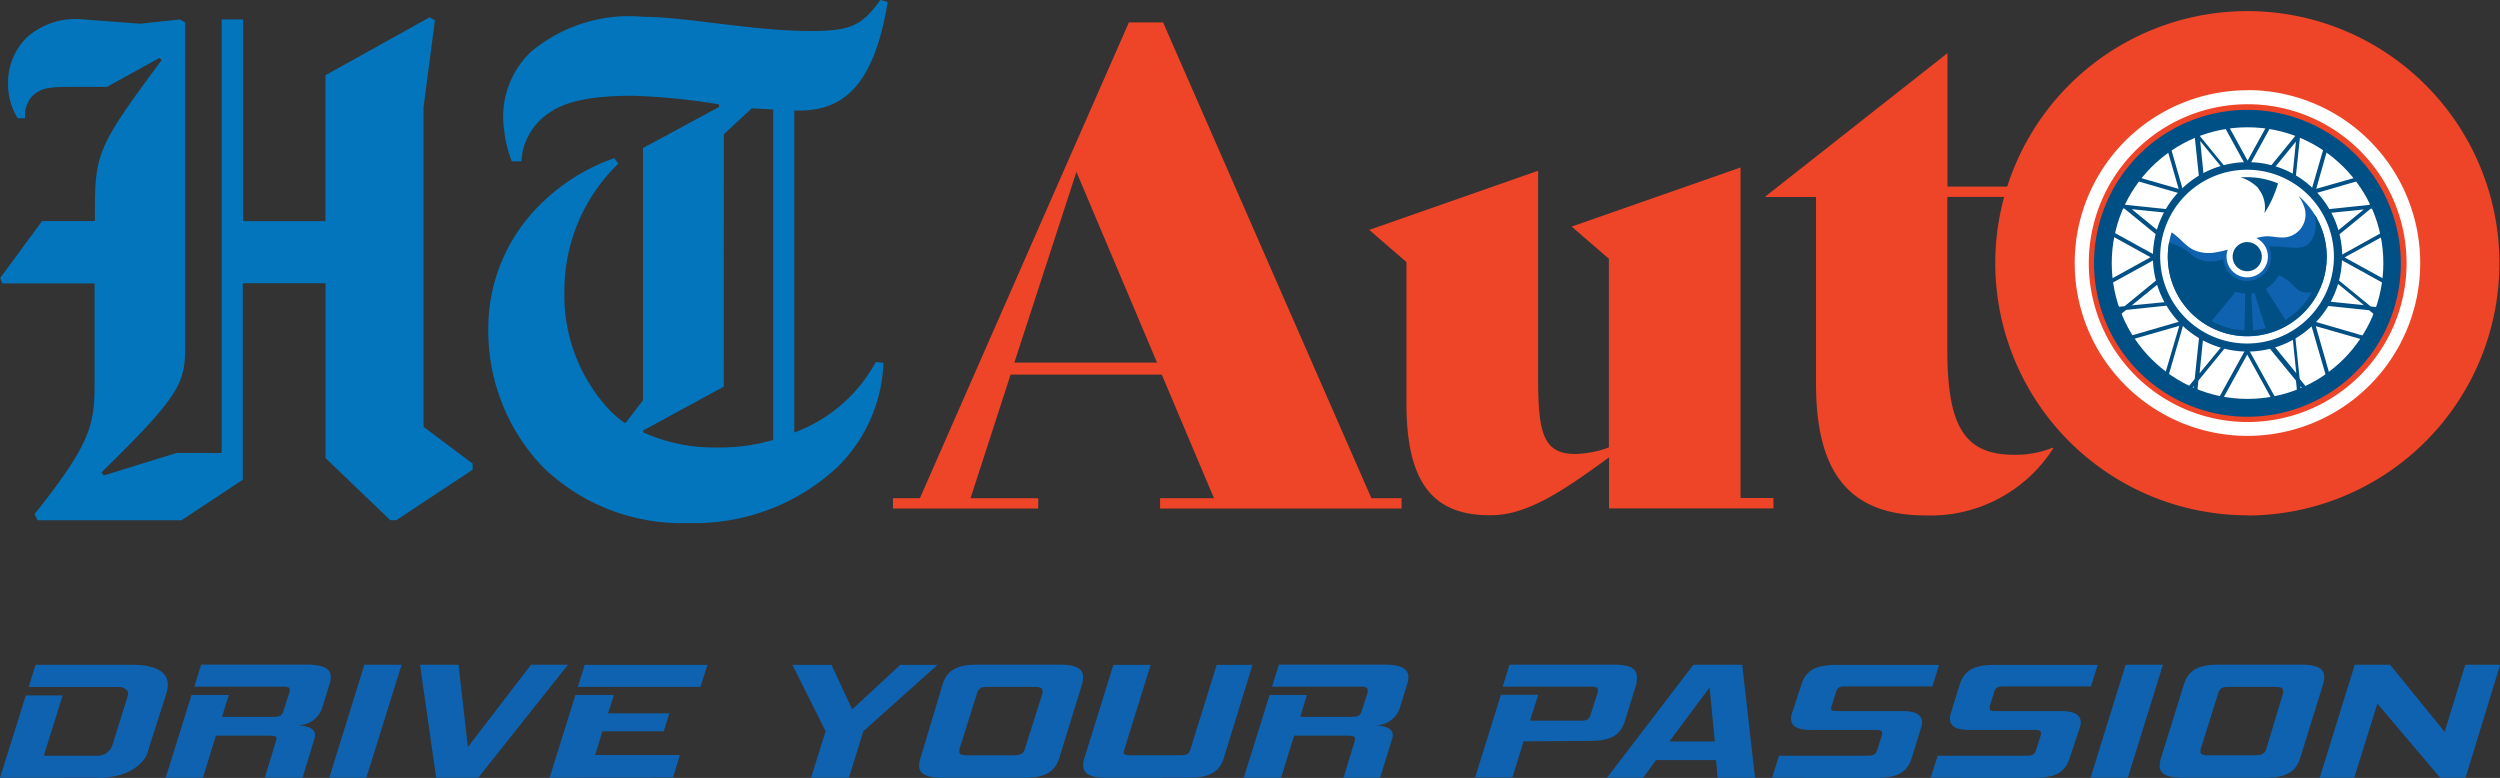
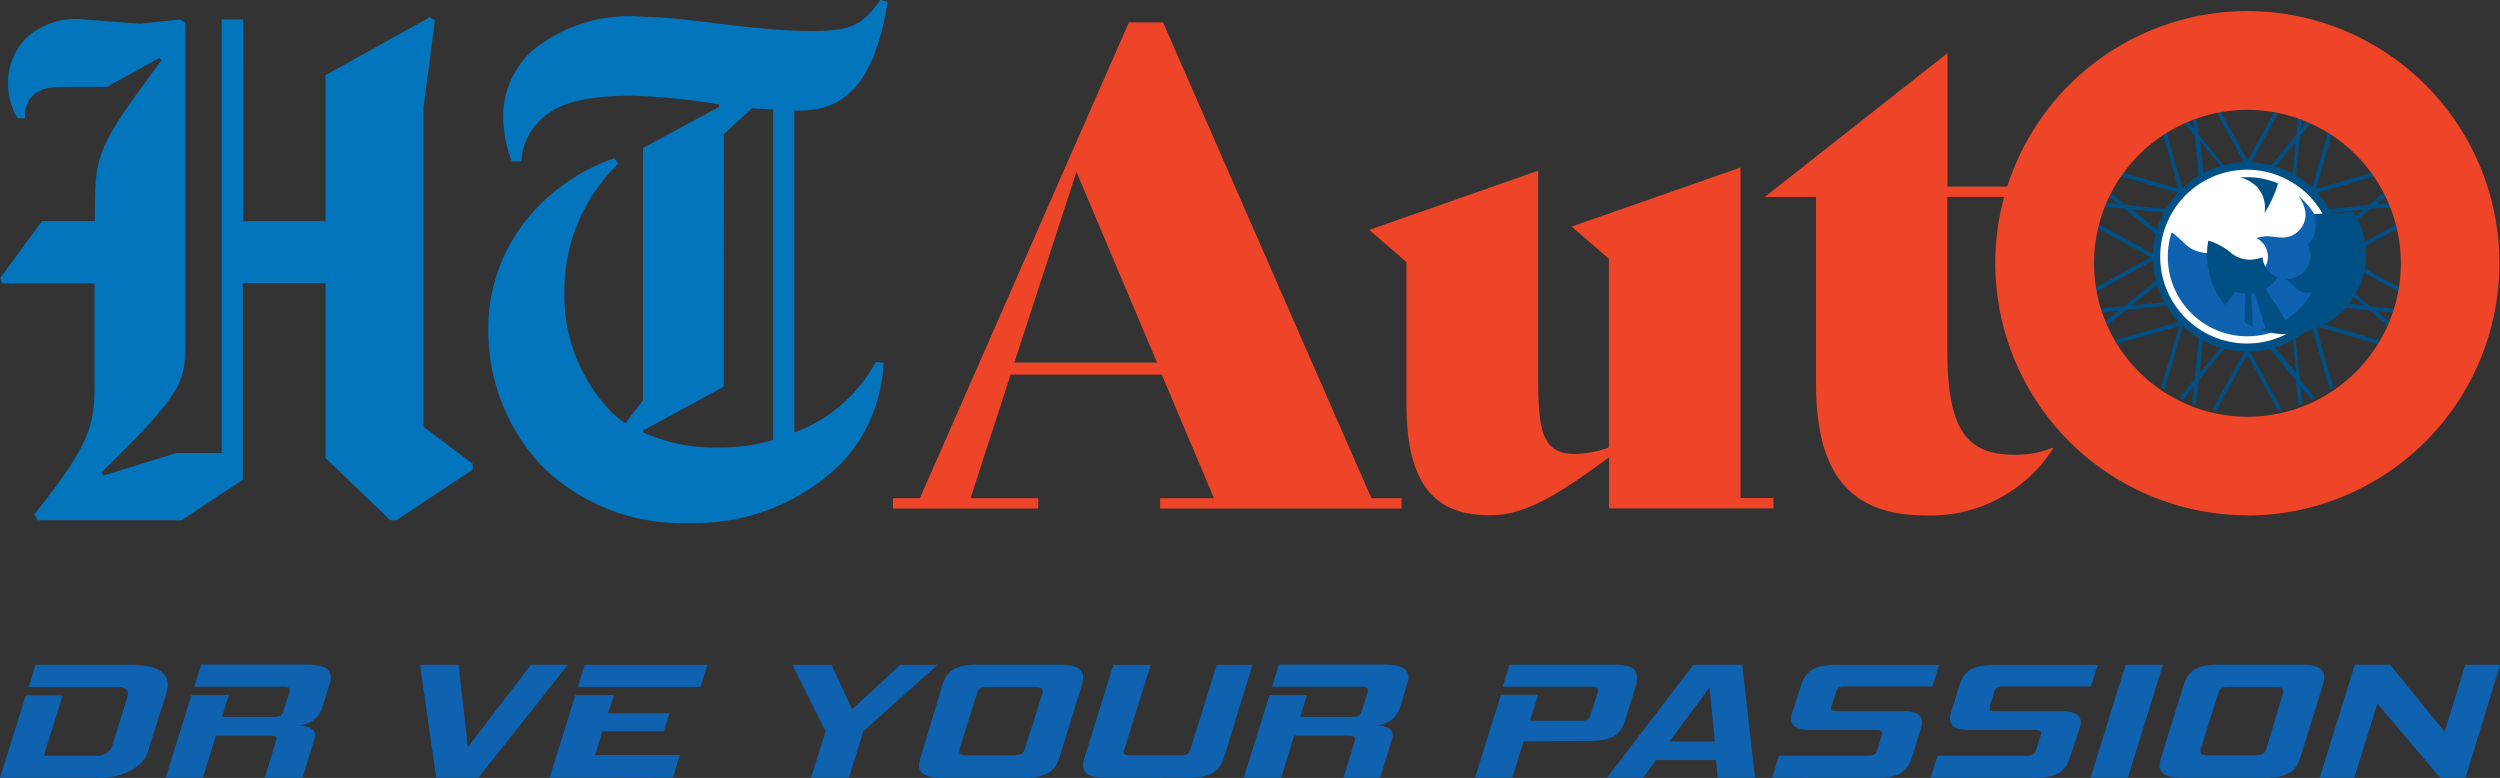
<svg xmlns="http://www.w3.org/2000/svg" width="70.804" height="22.032" viewBox="0 0 70.804 22.032">
  <rect x="0" y="0" width="70.804" height="22.032" fill="#333333" stroke="none" />
  <defs>
    <style>
            .cls-4{fill:#fff}.cls-2{fill:#005086}.cls-3{fill:#0e62af}.cls-6{fill:#ee4427}
        </style>
  </defs>
  <g id="HT_Auto" transform="translate(0 .04)">
-     <circle id="Ellipse_433" data-name="Ellipse 433" cx="4.346" cy="4.346" r="4.346" transform="translate(59.308 3.065)" style="stroke:#005086;stroke-miterlimit:10;fill:#fff" />
    <path id="Path_3685" data-name="Path 3685" class="cls-2" d="m-176.5 146.855-.053-.1-1.648.914-.457-.253 1.3-1.066.671-.069-.01-.108-.507.05.394-.321-.07-.086-.527.428-1.679.176.146-.5 1.816-.527-.031-.105-1.747.5.5-1.758-.105-.031-.527 1.816-.5.146.176-1.679.428-.527-.086-.07-.322.4.051-.505-.108-.012-.067.681-1.066 1.308-.252-.457.914-1.657-.1-.053-.879 1.6-.879-1.6-.1.053.905 1.648-.253.457-1.068-1.308-.067-.672-.11.012.05.505-.321-.394-.085.07.428.527.176 1.679-.508-.146-.523-1.821-.105.031.507 1.758-1.758-.505-.031.105 1.816.527.146.5-1.68-.176-.527-.426-.07.085.394.322-.492-.054-.01.108.671.069 1.307 1.066-.448.248-1.655-.912-.053.1 1.594.879-1.594.879.053.1 1.655-.911.457.25-1.306 1.069-.672.066.012.111.507-.051-.4.322.07.083.527-.426 1.679-.176-.146.5-1.815.527.029.105 1.758-.505-.52 1.758.105.031.527-1.816.5-.146-.176 1.679-.429.527.086.07.321-.4-.05.507.108.012.069-.671 1.066-1.308.252.457-.914 1.655.1.053.879-1.594.879 1.594.094-.053-.914-1.655.253-.457 1.068 1.308.067.671.11-.01-.051-.507.322.394.083-.07-.425-.527-.176-1.676.5.146.527 1.815.105-.029-.5-1.749 1.758.505.031-.105-1.813-.527-.146-.5 1.679.176.526.428.07-.086-.393-.322.505.051.01-.108-.671-.069-1.305-1.068.457-.258 1.654.914.053-.1-1.6-.879zm-1.055-.482-1.213.99-.192-.105a1.882 1.882 0 0 0-.214-.517l.062-.211zm-1.677 2.556h-.073l.051-.07zm-.419.409-.078-.022.07-.053zm.4-2.723-.044-.06h.073zm-.407-.425-.07-.051.078-.022zm.743 1.79.056.048-.07.038a.668.668 0 0 1 .015-.086m-.009-.576.07.038-.059.045a.207.207 0 0 0-.012-.083m-.13-1.449-.139.476-.189.019q-.083-.092-.176-.176l.019-.189zm-.422-1.506-.158 1.558-.211.06a1.886 1.886 0 0 0-.517-.215l-.105-.19zm-1.025 1.372-.085-.013.047-.057zm-.328-.615.233.439-.122.146h-.237l-.12-.146zm-.293.538.047.059-.085.012zm-1.3 3.1.051.07h-.075zm-.022-2.311h.075l-.053.07zm.42-.42.078.023c-.025.016-.047.034-.07.051zm-.732 1.364-.059-.047.07-.04a.221.221 0 0 1-.012.086m.012.586-.07-.04.059-.045a.214.214 0 0 0 .012.085m.732 1.205a.895.895 0 0 0 .07.051l-.078.022zm-.176-4.833.992 1.213-.105.19a1.94 1.94 0 0 0-.519.215l-.211-.062zm-.422 1.5.476.136.019.192a1.6 1.6 0 0 0-.167.176l-.19-.019zm-1.516.431 1.557.157.06.211a1.992 1.992 0 0 0-.215.516l-.19.105zm.765 1.362.439-.242.146.122v.239l-.146.12zm-.766 1.362 1.213-.984.19.105a1.922 1.922 0 0 0 .215.516l-.062.211zm1.5.422.146-.477.189-.019a1.578 1.578 0 0 0 .176.167l-.019.192zm.422 1.5.157-1.557.211-.06a1.9 1.9 0 0 0 .527.214l.105.192zm1.025-1.372.086.012-.048.059zm.352.608-.239-.439.12-.146h.237l.122.146zm.293-.538-.045-.059.085-.012zm1.068 1.3-.992-1.213.105-.192a1.9 1.9 0 0 0 .517-.214l.211.062zm.413-1.506-.479-.139-.019-.19a1.982 1.982 0 0 0 .176-.176l.19.018zm1.5-.422-1.557-.157-.062-.211a1.918 1.918 0 0 0 .214-.527l.192-.105zm-1.2-1.123-.146-.12v-.237l.146-.122.439.242z" transform="translate(244.501 -140.48)" />
    <g id="Drive_your_passion" data-name="Drive your passion" transform="translate(0 18.784)">
      <path id="Path_6247" data-name="Path 6247" class="cls-3" d="m-590.13 255.016.732-2.333h1.044l-.536 1.709h1.482a.439.439 0 0 0 .463-.308l.417-1.331a.315.315 0 0 0 .023-.108c.015-.1-.091-.186-.234-.2h-2.578l.195-.628h2.719c.688 0 1.025.2 1.025.567a.974.974 0 0 1-.041.25l-.5 1.561c-.091.5-.747.861-1.485.819z" transform="translate(590.13 -251.813)" />
      <path id="Path_6248" data-name="Path 6248" class="cls-3" d="m-555.284 254.973.318-1.046a.241.241 0 0 0 .015-.07c0-.057-.056-.075-.195-.075h-1.522l-.368 1.191h-1.055l.732-2.343h1.057l-.195.618h1.449c.2 0 .249-.034.293-.166l.165-.52a.258.258 0 0 0 .015-.075c0-.076-.061-.094-.214-.094h-2.49l.193-.624h2.988c.48 0 .684.119.684.354a.758.758 0 0 1-.035.2l-.217.694a.715.715 0 0 1-.722.466c.293.015.527.082.527.28a.253.253 0 0 1-.015.1l-.338 1.11z" transform="translate(562.783 -251.77)" />
-       <path id="Path_6249" data-name="Path 6249" class="cls-3" d="m-526.46 255.007.993-3.2h1.056l-1 3.2z" transform="translate(535.786 -251.804)" />
      <path id="Path_6250" data-name="Path 6250" class="cls-3" d="m-508.453 255.007-.457-3.2h1.091l.264 2.332 1.787-2.332h1.047l-2.541 3.2z" transform="translate(520.806 -251.804)" />
      <path id="Path_6251" data-name="Path 6251" class="cls-3" d="m-483.86 255.007.732-2.344h1.091l-.168.52h1.737l-.158.508h-1.737l-.207.671h2.4l-.193.639zm.8-2.573.195-.624h3.474l-.195.624z" transform="translate(499.425 -251.804)" />
      <path id="Path_6252" data-name="Path 6252" class="cls-3" d="m-436.373 255.007.412-1.318-.939-1.879h1.106l.586 1.261 1.361-1.261h1.056l-2.1 1.879-.41 1.318z" transform="translate(459.343 -251.804)" />
      <path id="Path_6253" data-name="Path 6253" class="cls-3" d="M-411.744 254.982c-.472 0-.666-.114-.666-.346a.642.642 0 0 1 .041-.214l.625-2.086c.119-.376.376-.557.973-.557h2.344c.467 0 .661.113.661.349a.775.775 0 0 1-.029.208l-.644 2.086c-.12.378-.382.56-.974.56zm2.828-2.39a.319.319 0 0 0 0-.075c0-.081-.069-.108-.243-.108h-1.318c-.18 0-.249.041-.293.183l-.5 1.591a.431.431 0 0 0 0 .062c0 .07.056.1.2.1h1.318c.223 0 .293-.047.332-.161z" transform="translate(438.44 -251.779)" />
      <path id="Path_6254" data-name="Path 6254" class="cls-3" d="M-380.014 255.016c-.477 0-.666-.114-.666-.352a.569.569 0 0 1 .035-.208l.819-2.636h1.057l-.744 2.389a.257.257 0 0 0-.021.086c0 .069.063.083.208.083h1.39c.18 0 .258-.029.293-.17l.744-2.389h1.015l-.813 2.636c-.116.378-.382.559-.973.559z" transform="translate(411.358 -251.813)" />
      <path id="Path_6255" data-name="Path 6255" class="cls-3" d="m-346.789 254.973.321-1.046a.279.279 0 0 0 0-.07c0-.057-.057-.075-.2-.075h-1.52l-.368 1.191h-1.058l.732-2.343h1.056l-.187.618h1.447c.2 0 .249-.034.293-.166l.167-.52a.319.319 0 0 0 0-.075c0-.076-.063-.094-.217-.094h-2.49l.193-.624h2.988c.482 0 .681.119.681.354a.573.573 0 0 1-.035.2l-.214.694a.718.718 0 0 1-.724.467c.293.013.53.081.53.278a.28.28 0 0 1-.015.1l-.343 1.11z" transform="translate(384.839 -251.77)" />
      <path id="Path_6256" data-name="Path 6256" class="cls-3" d="m-303.535 253.942-.319 1.025h-1.056l.732-2.343h1.056l-.231.732h1.449c.173 0 .223-.038.271-.183l.2-.63a.235.235 0 0 0 0-.064c0-.067-.056-.085-.189-.085h-2.506l.193-.624h2.947c.472 0 .661.113.661.349a.866.866 0 0 1-.015.2l-.327 1.053c-.119.378-.376.557-.974.557z" transform="translate(346.686 -251.77)" />
      <path id="Path_6257" data-name="Path 6257" class="cls-3" d="m-276.249 255.007-.045-.5h-1.7l-.363.5h-1.025l2.446-3.2h1.384l.362 3.2zm-.228-2.557-1.138 1.529h1.286z" transform="translate(324.895 -251.804)" />
      <path id="Path_6258" data-name="Path 6258" class="cls-3" d="m-247.47 255.016.195-.624h2.51c.166 0 .234-.038.27-.155l.139-.439a.1.1 0 0 0 0-.051c0-.063-.05-.086-.182-.086h-1.854c-.376 0-.543-.117-.543-.315a.5.5 0 0 1 .023-.138l.271-.83c.119-.376.371-.557.983-.557h2.915l-.187.608h-2.49c-.146 0-.2.04-.237.146l-.13.42a.156.156 0 0 0-.015.062c0 .051.04.07.146.07h1.882c.382 0 .551.119.551.321a.455.455 0 0 1-.023.132l-.27.879c-.119.378-.376.559-.973.559z" transform="translate(297.659 -251.813)" />
      <path id="Path_6259" data-name="Path 6259" class="cls-3" d="m-216.83 255.016.2-.624h2.513c.168 0 .237-.038.272-.155l.139-.439a.146.146 0 0 0 0-.051c0-.063-.05-.086-.18-.086h-1.856c-.376 0-.54-.117-.54-.315a.5.5 0 0 1 .019-.138l.258-.83c.119-.376.368-.557.978-.557h2.929l-.189.608h-2.5c-.146 0-.2.04-.236.146l-.133.42a.427.427 0 0 0 0 .062c0 .051.044.07.146.07h1.882c.382 0 .551.119.551.321a.515.515 0 0 1-.021.132l-.293.879c-.119.378-.373.559-.973.559z" transform="translate(271.507 -251.813)" />
      <path id="Path_6260" data-name="Path 6260" class="cls-3" d="m-185.89 255.007.993-3.2h1.056l-.993 3.2z" transform="translate(245.098 -251.804)" />
      <path id="Path_6261" data-name="Path 6261" class="cls-3" d="M-171.875 254.982c-.472 0-.665-.114-.665-.346a.732.732 0 0 1 .04-.214l.649-2.086c.116-.376.374-.557.973-.557h2.343c.463 0 .659.113.659.349a.772.772 0 0 1-.034.208l-.649 2.086c-.116.378-.382.56-.973.56zm2.83-2.39a.317.317 0 0 0 0-.075c0-.081-.07-.108-.243-.108h-1.3c-.182 0-.252.041-.293.183l-.5 1.591a.218.218 0 0 0 0 .062c0 .07.056.1.2.1h1.318c.223 0 .293-.047.337-.161z" transform="translate(233.704 -251.779)" />
      <path id="Path_6262" data-name="Path 6262" class="cls-3" d="m-138.169 255.007-1.778-2.1-.655 2.1h-.978l.993-3.2h1l1.544 1.9.586-1.9h.987l-.981 3.2z" transform="translate(207.278 -251.804)" />
    </g>
    <path id="Path_3686" data-name="Path 3686" class="cls-2" d="M-168.5 157.277a2.682 2.682 0 0 1-2.676 2.688 2.683 2.683 0 0 1-2.68-2.683 2.683 2.683 0 0 1 2.68-2.682 2.682 2.682 0 0 1 2.682 2.682" transform="translate(234.83 -150.048)" />
    <path id="Path_3687" data-name="Path 3687" class="cls-4" d="M-167.51 158.541a2.461 2.461 0 0 1-2.461 2.459 2.461 2.461 0 0 1-2.459-2.461 2.461 2.461 0 0 1 2.459-2.461 2.461 2.461 0 0 1 2.461 2.461" transform="translate(233.61 -151.311)" />
    <path id="Path_3688" data-name="Path 3688" class="cls-3" d="M-167.251 161.213a.983.983 0 0 1 .138.256.65.65 0 0 1-.338.854.64.64 0 0 1-.283.053c-.146 0-.293-.038-.439-.035a1.481 1.481 0 0 0-.586.176 2.783 2.783 0 0 1-.832.278 1.061 1.061 0 0 1-.655-.075c-.236-.124-.387-.352-.606-.488a2.254 2.254 0 0 0 1.457 2.836 2.253 2.253 0 0 0 1.72-.145 2.253 2.253 0 0 0 1.113-1.32 2.254 2.254 0 0 0-.684-2.393" transform="translate(232.356 -155.69)" />
    <path id="Path_3694" data-name="Path 3694" class="cls-4" d="M-158.428 169.466a.586.586 0 0 1-.586.586.586.586 0 0 1-.586-.586.586.586 0 0 1 .586-.586.586.586 0 0 1 .586.586" transform="translate(222.659 -162.237)" />
    <path id="Path_3689" data-name="Path 3689" class="cls-2" d="M-156.433 157.856a.847.847 0 0 1 .176.7 3.141 3.141 0 0 0 .385-.844 2.279 2.279 0 0 0-.866-.176h-.2a1.257 1.257 0 0 1 .513.313" transform="translate(220.389 -152.558)" />
-     <path id="Path_3690" data-name="Path 3690" class="cls-2" d="M-166.822 164.623a.913.913 0 0 1 .034.274.718.718 0 0 1-.215.586c-.211.155-.527.082-.76.067-.122 0-.236-.013-.352-.013a.68.68 0 0 1 .034.52.68.68 0 0 1-.343.391.68.68 0 0 1-.911-.308.677.677 0 0 1-.067-.239 1.144 1.144 0 0 1-.269.063.832.832 0 0 1-.65-.209 1.708 1.708 0 0 0-.617-.324 2.253 2.253 0 0 0 1.806 2.613 2.251 2.251 0 0 0 2.622-1.806v-.007a2.242 2.242 0 0 0-.315-1.611" transform="translate(232.368 -158.601)" />
+     <path id="Path_3690" data-name="Path 3690" class="cls-2" d="M-166.822 164.623a.913.913 0 0 1 .034.274.718.718 0 0 1-.215.586a.68.68 0 0 1 .034.52.68.68 0 0 1-.343.391.68.68 0 0 1-.911-.308.677.677 0 0 1-.067-.239 1.144 1.144 0 0 1-.269.063.832.832 0 0 1-.65-.209 1.708 1.708 0 0 0-.617-.324 2.253 2.253 0 0 0 1.806 2.613 2.251 2.251 0 0 0 2.622-1.806v-.007a2.242 2.242 0 0 0-.315-1.611" transform="translate(232.368 -158.601)" />
    <path id="Path_3691" data-name="Path 3691" class="cls-3" d="M-150.948 176.949c-.176-.031-.259-.163-.378-.277a1 1 0 0 0-.325-.2 1.009 1.009 0 0 1-.369.384c.186.293.371.586.562.879a2.119 2.119 0 0 0 .747-.784.63.63 0 0 1-.234 0" transform="translate(216.189 -168.715)" />
    <path id="Path_3692" data-name="Path 3692" class="cls-3" d="M-154.8 180.982a2.026 2.026 0 0 0 .352-.06c-.105-.33-.209-.659-.309-.992l-.1.018c.026.352.032.69.057 1.034" transform="translate(218.613 -171.668)" />
    <path id="Path_3693" data-name="Path 3693" class="cls-3" d="M-161.835 179.644c-.127.187-.293.363-.432.538l-.243.293a2.067 2.067 0 0 0 .933.261c.009-.352.018-.691.02-1.037a1.06 1.06 0 0 1-.278-.059" transform="translate(225.143 -171.421)" />
-     <path id="Path_3695" data-name="Path 3695" class="cls-2" d="M-157.594 170.473a.413.413 0 0 1-.413.413.413.413 0 0 1-.413-.413.413.413 0 0 1 .413-.413.413.413 0 0 1 .413.413" transform="translate(221.652 -163.244)" />
    <path id="Path_6263" data-name="Path 6263" d="m-588.905 129.512-1.185 1.611.06.154h2.612v2.856c0 1.156-.122 1.7-1.7 3.678l.089.174h4.072l1.737-1.148v-5.567h2.344v4.954l1.832 1.758h.173l2.16-1.428v-.173l-1.39-1.043v-9.047l.322-2.461-.146-.092-2.953 1.642v4.133h-2.332V123.8h-.608v12.28h-1.282l-2.059.637-.062-.089c2.31-2.259 2.37-2.554 2.37-3.648v-9.093l-.149-.087-1.125.122-1.611-.122a2.063 2.063 0 0 0-1.611.521 1.8 1.8 0 0 0-.52 1.336 1.82 1.82 0 0 0 .272.943h.212a.81.81 0 0 1 .182-.608c.22-.224.439-.281 1.009-.281h1.125l1.488-.82.062.06c-1.829 2.462-1.891 2.647-1.891 4.344v.215zm16.331-1.611-.122-.173a5.551 5.551 0 0 0-2.149 1.364 4.913 4.913 0 0 0-1.422 3.5 5.592 5.592 0 0 0 1.52 3.859 5.638 5.638 0 0 0 4.17 1.611 5.912 5.912 0 0 0 4.195-1.582 4.354 4.354 0 0 0 1.307-2.953l-.214-.029a4.34 4.34 0 0 1-2.311 2.002v-9.118h.122c1.216 0 2.128-.639 2.522-3.076l-.208-.057c-.521.732-.85.879-1.976.879-1.639 0-3.524-.4-4.709-.4a4.334 4.334 0 0 0-3.222 1 2.544 2.544 0 0 0-.775 1.845 3.785 3.785 0 0 0 .243 1.246h.272a1.758 1.758 0 0 1 .491-1.125c.457-.457 1.094-.732 2.676-.732a18.547 18.547 0 0 1 2.431.243v.075l-2.153 1.163v7.142l-.488.639h-.034a2.93 2.93 0 0 1-.457-.394 4.756 4.756 0 0 1-1.246-3.345 5 5 0 0 1 1.519-3.593zm2.978-.851.791-.732.608.031v9.361a5.343 5.343 0 0 1-1.58.212 4.845 4.845 0 0 1-2.1-.426v-.056l2.279-1.239z" transform="translate(590.096 -123.29)" style="fill:#0275bc" />
    <path id="Union_2" data-name="Union 2" class="cls-6" d="M-402.926 138.369v-4l-1.055-.912 4.784-1.676v5.844c0 1.564.13 2.179 1.055 2.179a3.011 3.011 0 0 0 .949-.186v-5.343l-1.055-.912 4.784-1.674v9.362h.931v.293h-4.656V139.9c-1.23.893-2.285 1.638-3.34 1.638-1.671.018-2.397-.955-2.397-3.169zm11.6-.56v-5.283h-1.432v-.018l5.154-4.057v3.779h2.623v.293h-2.626v4.346c0 2.165.5 2.956 1.881 2.956a2.741 2.741 0 0 0 1.1-.2l.019.018a4.12 4.12 0 0 1-3.629 1.9c-2.216 0-3.09-1.3-3.09-3.723zm-18.578 3.539v-.293h1.526l-1.478-3.5h-4.281l-1.135 3.5h1.917v.293h-4.114v-.293h.763l5.919-13.475h.968l5.9 13.475h.855v.293zm-4.127-4.133h4.041l-2.283-5.4z" transform="translate(442.759 -126.986)" />
    <path id="Path_7602" data-name="Path 7602" class="cls-6" d="M-197.168 139.671a7.146 7.146 0 0 1-7.152-7.137 7.144 7.144 0 0 1 7.143-7.143 7.143 7.143 0 0 1 7.136 7.143 7.151 7.151 0 0 1-7.136 7.143m0-11.489a4.346 4.346 0 0 0-4.346 4.346 4.346 4.346 0 0 0 4.346 4.346 4.344 4.344 0 0 0 4.344-4.346 4.35 4.35 0 0 0-4.344-4.346" transform="translate(260.829 -125.117)" />
-     <path id="Path_3684" data-name="Path 3684" class="cls-4" d="M-184.051 140.7a4.892 4.892 0 0 0-4.9 4.886v.01a4.894 4.894 0 0 0 4.892 4.893h.007a4.894 4.894 0 0 0 4.886-4.893 4.894 4.894 0 0 0-4.886-4.9m0 9.4a4.5 4.5 0 0 1-4.5-4.5 4.5 4.5 0 0 1 4.5-4.5 4.5 4.5 0 0 1 4.5 4.5 4.5 4.5 0 0 1-4.5 4.5" transform="translate(247.71 -138.184)" />
  </g>
</svg>